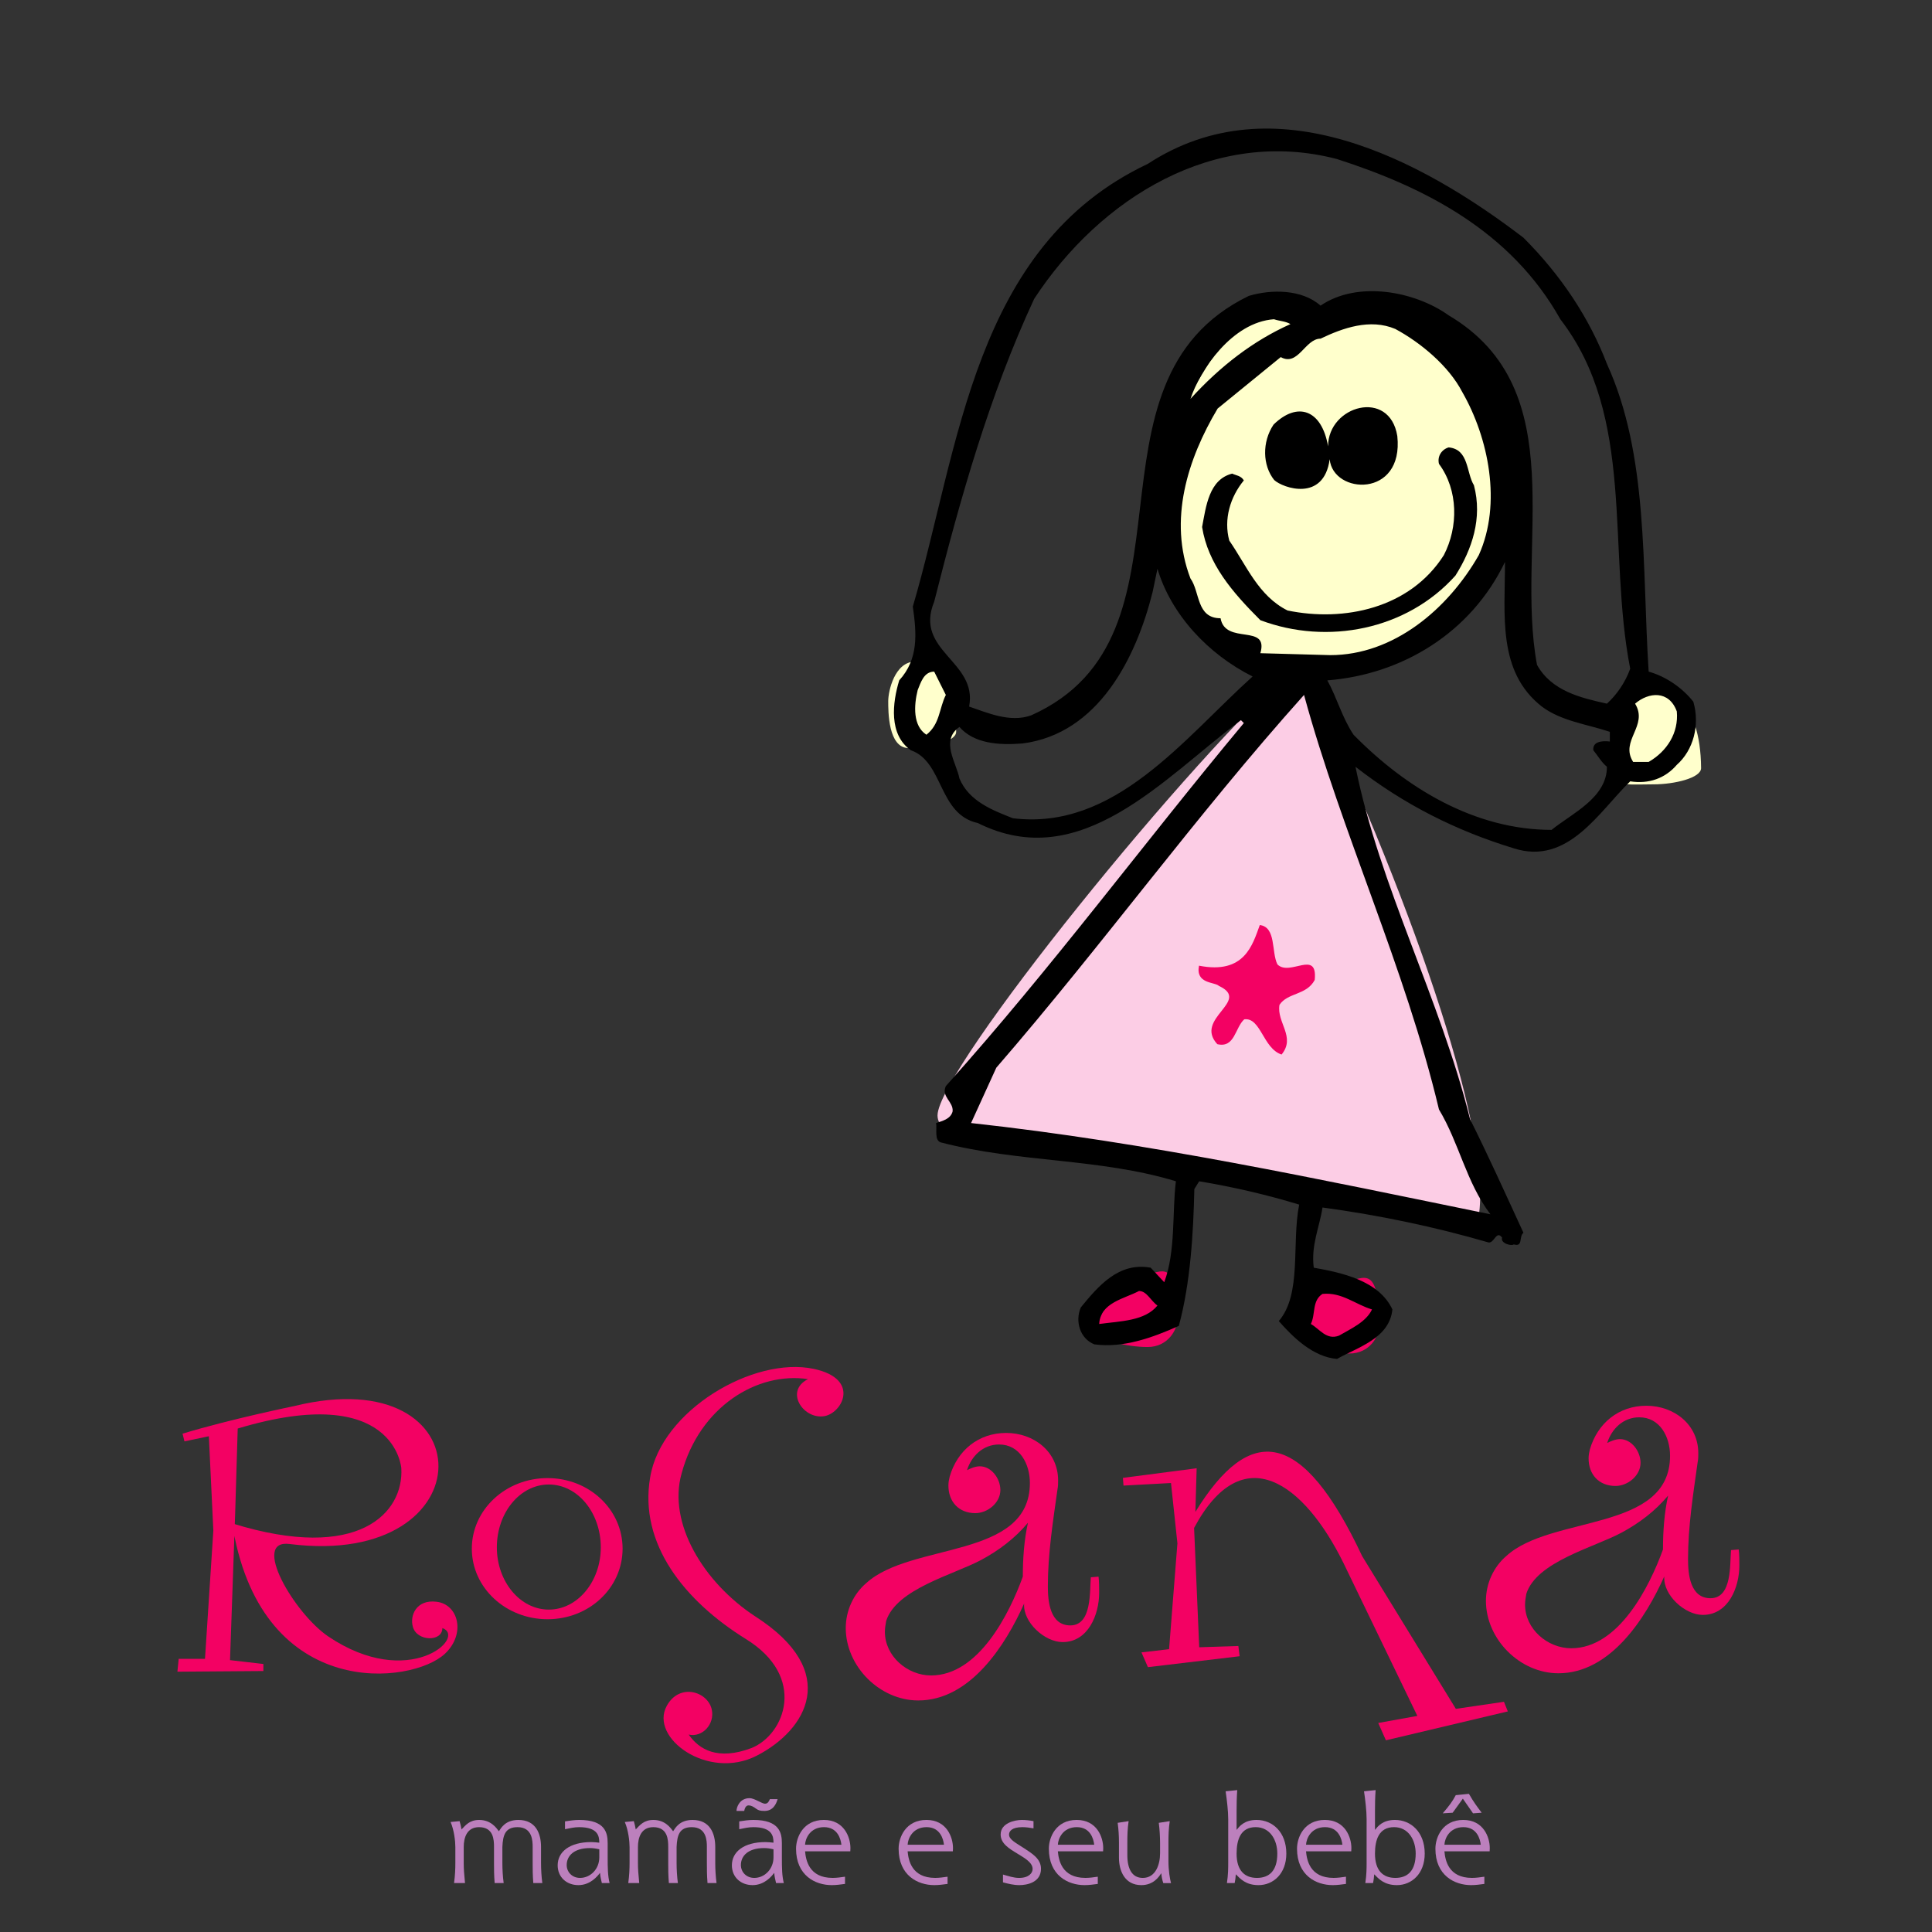
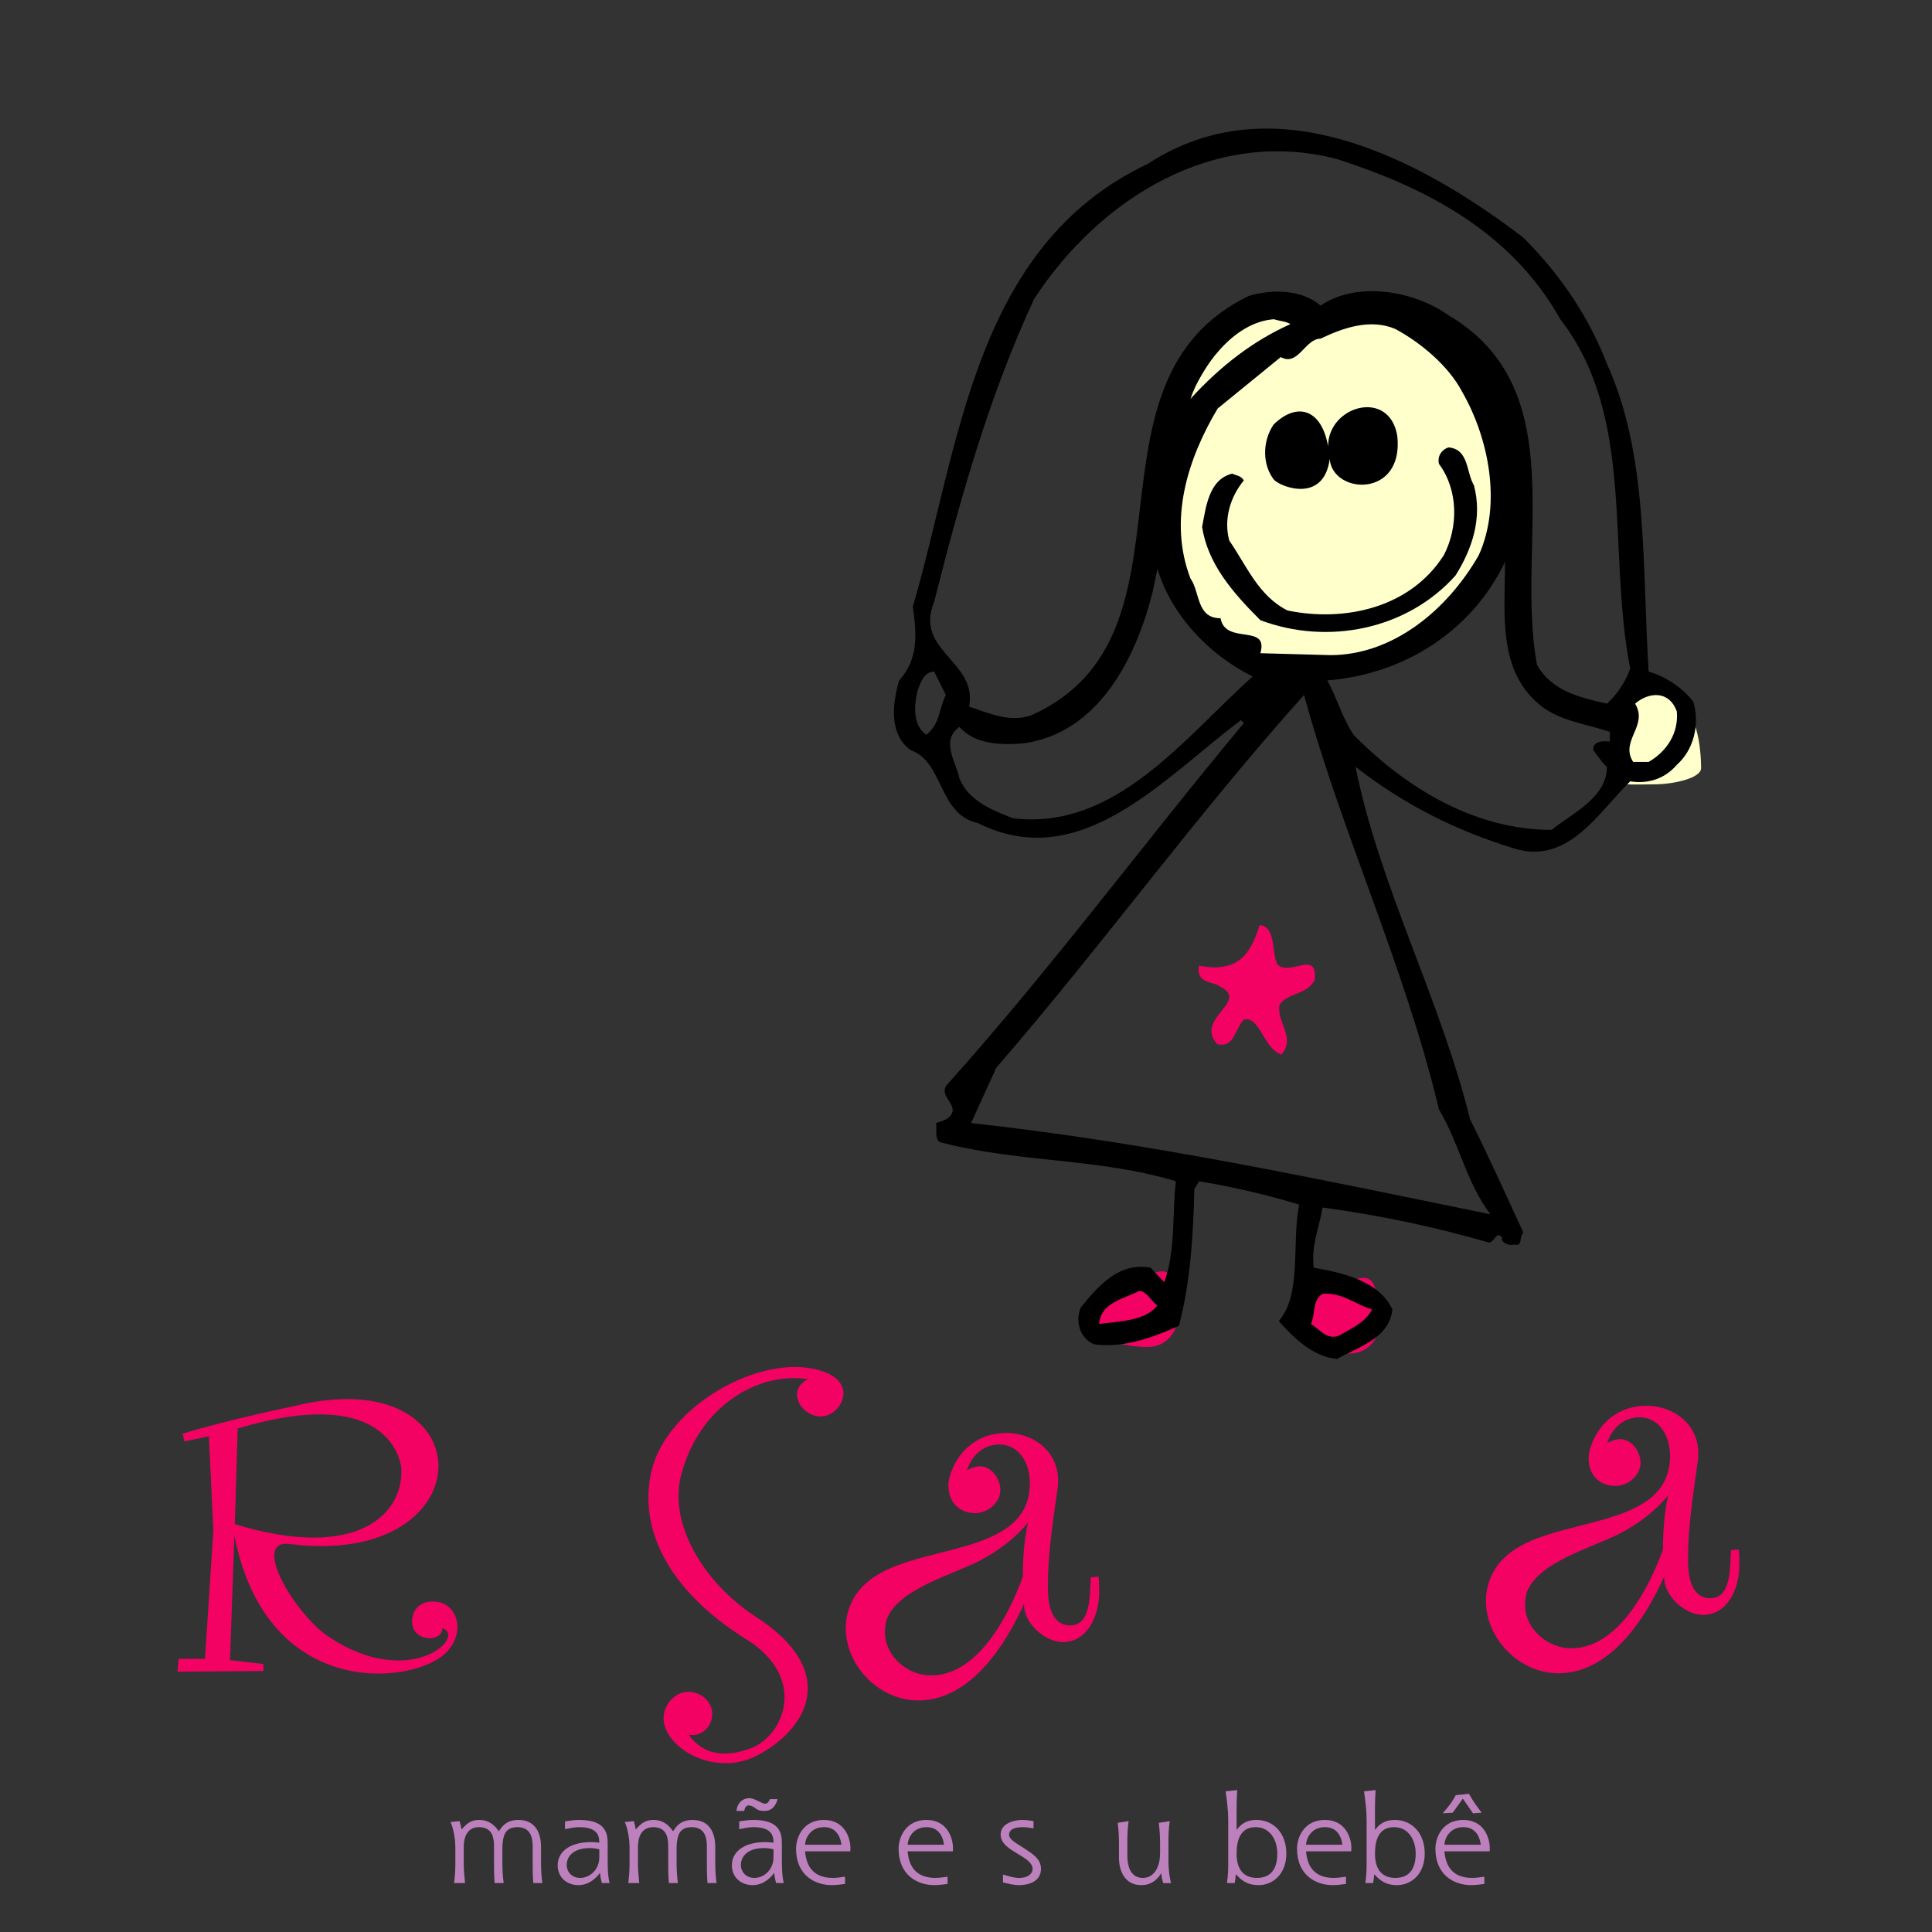
<svg xmlns="http://www.w3.org/2000/svg" version="1.0" id="Layer_1" x="0px" y="0px" width="192.756px" height="192.756px" viewBox="0 0 192.756 192.756" enable-background="new 0 0 192.756 192.756" xml:space="preserve">
  <rect x="0" y="0" width="192.756" height="192.756" fill="#333333" stroke="none" />
  <g>
    <g>
	</g>
    <path fill-rule="evenodd" clip-rule="evenodd" fill="#F30163" d="M117.472,131.634c-0.047-6.857-1.846-4.336-3.903-4.336   c-2.06,0-4.155,4.426-4.155,5.414s3.025,1.68,5.084,1.68S117.472,132.622,117.472,131.634z" />
    <path fill-rule="evenodd" clip-rule="evenodd" fill="#F30163" d="M137.607,132.28c-0.047-6.857-1.845-4.334-3.903-4.334   c-2.06,0-4.156,4.426-4.156,5.414s3.026,1.68,5.085,1.68S137.607,133.271,137.607,132.28z" />
-     <path fill-rule="evenodd" clip-rule="evenodd" fill="#FFFFCC" d="M95.395,73.014c-0.045-6.856-2.021-7.006-4.079-7.006   c-2.059,0-2.697,2.948-2.697,3.937s-0.02,4.69,2.04,4.69C92.717,74.635,95.395,74.003,95.395,73.014z" />
    <path fill-rule="evenodd" clip-rule="evenodd" fill="#FFFFCC" d="M169.718,76.634c-0.047-6.856-3.458-8.49-5.517-8.49   c-2.06,0-3.365,8.343-3.365,9.333c0,0.989,2.087,0.777,4.146,0.777C167.04,78.254,169.718,77.623,169.718,76.634z" />
    <path fill-rule="evenodd" clip-rule="evenodd" fill="#FFFFCC" d="M147.488,57.762c6.763-9.521-0.166-31.191-23.216-25.724   c-2.059,0-8.654,12.933-8.654,13.921c-0.432,9.907,6.982,21.12,9.041,21.12C141.976,69.574,147.488,58.752,147.488,57.762z" />
-     <path fill-rule="evenodd" clip-rule="evenodd" fill="#FCCDE5" d="M93.537,111.29c0-4.543,25.503-36.092,36.104-45.183   c11.084,23.164,18.979,46.177,17.945,54.837c0,4.543-15.636-4.646-25.094-4.646S93.537,115.835,93.537,111.29z" />
    <path d="M153.833,70.496c-4.455-3.486-3.68-9.104-3.68-14.431c-3.39,7.071-10.267,11.234-17.725,11.816   c0.969,1.744,1.453,3.68,2.615,5.424c5.23,5.327,12.107,9.492,19.759,9.492c2.032-1.646,5.521-3.196,5.521-6.295   c-0.582-0.485-0.872-1.067-1.355-1.647c-0.098-0.873,0.871-0.968,1.646-0.873v-0.968C158.289,72.24,155.771,71.949,153.833,70.496z    M128.749,32.335c-0.484-0.291-1.065-0.291-1.646-0.484c-4.165,0.291-7.361,5.036-8.33,7.942   C121.775,36.5,125.068,33.982,128.749,32.335z M155.675,31.851c-4.94-8.813-13.561-13.172-22.277-15.981   c-12.203-3.196-23.633,3.874-30.219,13.947c-4.455,9.587-7.36,19.855-9.975,30.218c-2.034,4.939,4.358,5.909,3.486,10.46   c1.743,0.582,4.068,1.647,6.199,0.871c17.725-7.942,3.971-33.221,21.695-41.84c2.228-0.679,5.327-0.679,7.167,0.968   c3.681-2.518,9.396-1.453,12.784,0.968c12.592,7.459,6.587,22.955,8.813,34.868c1.454,2.615,4.36,3.293,6.975,3.874   c0.969-0.871,1.84-2.13,2.324-3.486C160.323,54.806,163.229,41.634,155.675,31.851z M124.972,67.493   c-4.455-2.228-8.137-6.198-9.492-10.751l-0.484,2.326c-1.646,6.586-5.424,14.14-12.978,15.108c-2.423,0.194-4.843,0-6.296-1.647   c-1.938,1.357-0.291,3.584,0,5.135c0.968,2.324,3.389,3.195,5.326,3.971C111.218,82.893,118.095,73.692,124.972,67.493z    M94.366,69.333l-1.162-2.324c-1.065,0-1.356,1.163-1.647,1.839c-0.387,1.55-0.484,3.585,0.872,4.456   C93.784,72.24,93.688,70.689,94.366,69.333z M145.892,39.116c-1.356-2.616-4.164-4.941-6.684-6.297   c-2.518-1.065-5.229-0.097-7.457,0.969c-1.55,0-2.229,2.809-3.971,1.84l-6.296,5.133c-3.003,5.038-4.939,11.139-2.712,16.951   c0.969,1.356,0.58,3.971,3.003,3.971c0.484,2.712,4.843,0.483,3.971,3.487l6.974,0.193c6.295,0,11.72-4.553,14.819-9.977   C149.863,50.253,148.507,43.667,145.892,39.116z M167.296,70.98c-0.774-2.132-2.809-1.938-4.163-0.776   c1.354,2.229-1.551,3.682-0.194,5.812h1.549C166.328,74.952,167.49,73.111,167.296,70.98z M143.566,110.69   c-3.39-14.237-9.685-27.507-13.462-41.357c-10.848,12.107-20.049,24.892-30.703,37.193l-2.518,5.52   c17.725,1.938,34.771,5.619,51.816,9.104C146.278,117.954,145.601,114.079,143.566,110.69z M115.479,130.255   c-0.678-0.484-1.065-1.453-1.84-1.453c-1.453,0.775-3.875,1.162-3.972,3.293C111.8,131.804,114.22,131.804,115.479,130.255z    M136.885,130.642c-1.647-0.484-3.003-1.742-4.939-1.549c-1.066,0.678-0.679,2.033-1.163,3.002c0.872,0.484,1.55,1.646,2.809,1.162   C134.754,132.579,136.303,131.901,136.885,130.642z M160.323,36.306c4.164,9.104,3.486,20.146,4.164,30.703   c1.745,0.483,3.391,1.646,4.457,3.001c0.677,2.326,0,4.844-1.648,6.297c-1.161,1.356-2.809,1.936-4.648,1.646   c-3.101,3.003-6.199,8.427-11.623,6.683c-5.714-1.743-10.943-4.357-15.787-8.134c2.422,12.008,8.427,23.05,11.429,35.158   c1.841,3.68,3.585,7.553,5.327,11.332c-0.484,0.387,0,1.451-0.969,1.162c-0.193,0.193-1.355-0.096-1.161-0.678   c-0.582-0.775-0.775,0.582-1.356,0.484c-5.326-1.551-10.848-2.713-16.562-3.488c-0.291,1.938-1.163,3.777-0.872,6.006   c2.712,0.484,6.488,1.258,7.845,4.164c-0.29,2.906-3.486,3.777-5.521,4.939c-2.421-0.193-4.455-2.227-5.811-3.777   c2.324-2.711,1.258-7.746,2.033-11.621c-3.195-0.971-6.488-1.744-9.977-2.326l-0.483,0.775c-0.097,4.359-0.388,9.396-1.55,13.656   c-2.615,1.164-5.521,2.229-8.426,1.84c-1.453-0.58-1.938-2.324-1.356-3.68c1.743-2.131,3.777-4.553,6.974-3.971l1.355,1.453   c1.162-3.1,0.775-6.973,1.162-10.074c-7.651-2.324-15.593-1.838-23.438-3.873c-0.678-0.193-0.388-1.26-0.484-1.938   c0.581-0.193,1.452-0.387,1.646-1.162c0.097-0.969-1.162-1.453-0.678-2.52c10.75-12.008,19.565-24.018,29.733-36.222l-0.289-0.291   c-7.749,5.812-15.981,15.399-26.248,10.267c-3.971-0.871-3.39-6.102-6.683-7.264c-2.227-1.55-1.84-4.747-1.162-6.974   c1.938-2.131,1.743-4.648,1.356-7.36c4.649-15.788,6.005-35.933,23.438-44.166c12.592-8.233,27.217-0.484,37.482,7.36   C155.771,27.492,158.581,31.753,160.323,36.306z" />
    <path d="M139.41,43.505c0.665,6.222-6.423,5.849-6.747,2.311c-0.582,4.293-4.66,2.886-5.536,2.076   c-1.163-1.453-1.229-3.786-0.066-5.528c2.368-2.324,4.805-1.53,5.441,2.169C132.502,40.456,138.643,38.743,139.41,43.505z" />
    <path d="M147.054,48.414c0.872,3.292-0.193,6.392-1.841,9.007c-4.842,5.424-12.784,6.974-19.467,4.455   c-2.809-2.808-5.229-5.617-5.812-9.297c0.388-2.034,0.679-4.747,3.003-5.327c0.388,0.193,0.872,0.193,1.161,0.678   c-1.355,1.646-2.033,3.874-1.452,6.005c1.743,2.519,2.905,5.52,5.812,6.973c5.617,1.162,12.203-0.193,15.594-5.521   c1.453-2.808,1.453-6.489-0.485-9.104c-0.193-0.775,0.292-1.454,0.969-1.646C146.569,44.829,146.278,47.154,147.054,48.414z" />
    <path fill="#FFFFFF" d="M126.425,69.333l-0.97,0.871L126.425,69.333z" />
    <path fill="#F30163" d="M127.449,96.22c1.239,1.24,4.03-1.551,3.721,1.55c-0.827,1.55-2.688,1.239-3.515,2.481   c-0.31,1.756,1.654,3.205,0.207,4.961c-1.86-0.621-2.066-3.721-3.721-3.515c-0.93,0.827-0.93,2.894-2.688,2.481   c-2.377-2.584,3.425-4.291,0.161-5.811c-0.413-0.414-2.351-0.18-1.99-2.021c4.561,0.9,5.344-2.092,6.067-4.055   C127.346,92.499,126.829,94.979,127.449,96.22z" />
    <path fill="#F30163" d="M23.269,152.639l-0.064-0.641c12.609,3.905,17.09-1.088,16.834-5.504c0,0-0.576-8.705-16.322-3.969   l-0.256,8.513l-0.512,14.594l3.328,0.384v0.704l-8.577,0.064l0.128-1.28h2.624l0.833-12.802l-0.448-9.408l-2.432,0.512   l-0.192-0.769c4.865-1.472,11.137-2.752,11.137-2.752c19.202-4.736,19.33,16.258-0.448,13.762c-3.905-0.513,0.448,6.912,3.84,9.217   c8.065,5.44,13.89,0.064,11.393-0.832c0,1.408-2.56,1.344-2.944-0.128c-0.32-1.088,0.32-2.753,2.368-2.496   c2.176,0.256,2.944,3.2,0.833,5.185C41.127,168.064,26.341,169.792,23.269,152.639z" />
-     <path fill="#F30163" d="M54.627,161.551c-4.16,0-7.553-3.136-7.553-7.04c0-3.905,3.393-7.041,7.553-7.041   c4.161,0,7.489,3.136,7.489,7.041C62.116,158.415,58.788,161.551,54.627,161.551z M54.756,148.109c-2.88,0-5.185,2.816-5.185,6.272   c0,3.393,2.304,6.209,5.185,6.209c2.88,0,5.185-2.816,5.185-6.209C59.94,150.926,57.636,148.109,54.756,148.109z" />
    <path fill="#F30163" d="M80.614,137.597c-5.057-0.768-10.817,2.753-12.609,9.409c-1.408,4.929,2.176,10.881,7.361,14.273   c8.577,5.505,5.12,11.329,0.128,13.89c-4.865,2.496-10.753-1.792-8.961-4.992c1.28-2.305,4.096-1.408,4.48,0.384   c0.32,1.472-0.96,2.816-2.304,2.496c1.024,1.473,2.88,2.624,6.272,1.344c3.329-1.344,5.569-7.104-0.576-10.881   c-6.081-3.776-10.689-9.473-9.537-16.13c1.088-6.656,10.305-12.097,16.322-10.816c4.801,1.023,2.752,4.608,0.896,4.736   C80.038,141.501,78.31,138.749,80.614,137.597z" />
    <path fill="#F30163" d="M106.016,163.831c-1.792,0-3.968-1.984-3.84-3.841c-1.856,4.16-5.377,9.665-10.562,9.665   c-3.84,0-7.232-3.393-7.232-7.232c0-1.729,0.768-3.393,2.048-4.48c4.48-4.097,16.322-2.368,16.322-9.985   c0-1.92-1.024-3.841-3.072-3.841c-1.601,0-2.753,1.152-3.201,2.561c0.384-0.191,0.832-0.384,1.28-0.384   c1.152,0,2.049,1.216,2.049,2.368c0,1.28-1.28,2.305-2.497,2.305c-1.664,0-2.688-1.152-2.688-2.753c0-0.32,0.064-0.64,0.128-0.896   c0.768-2.625,2.88-4.353,5.633-4.353c2.752,0,5.185,1.855,5.185,4.736c0,0.32,0,0.576-0.064,0.896   c-0.448,3.201-0.96,6.401-0.96,9.665c0,1.473,0.191,3.905,2.24,3.905c2.176,0,1.92-3.393,2.048-4.801l0.769-0.064   c0.063,0.513,0.063,1.089,0.063,1.601C109.664,161.078,108.576,163.831,106.016,163.831z M97.887,155.638   c-2.752,1.473-8.449,2.881-9.473,6.081c-0.064,0.384-0.128,0.704-0.128,1.088c0,2.433,2.24,4.353,4.608,4.353   c4.736,0,7.809-6.145,9.153-9.857c0-1.792,0.128-3.648,0.512-5.376C101.279,153.462,99.68,154.678,97.887,155.638z" />
-     <path fill="#F30163" d="M138.273,173.63l-0.768-1.729l3.904-0.704l-7.36-15.233c-3.905-7.938-10.05-12.609-14.914-3.521   l0.512,11.905l3.904-0.128l0.129,1.023l-9.153,1.089l-0.641-1.473l2.753-0.32l0.832-10.561l-0.641-6.017l-4.736,0.256l-0.063-0.769   l7.36-0.96l-0.128,4.353c5.44-8.833,10.625-8.385,16.642,4.417l9.346,15.233l4.8-0.704l0.385,0.96L138.273,173.63z" />
    <path fill="#F30163" d="M169.886,161.119c-1.792,0-3.969-1.984-3.841-3.841c-1.856,4.16-5.376,9.665-10.561,9.665   c-3.841,0-7.233-3.393-7.233-7.232c0-1.729,0.769-3.393,2.049-4.48c4.48-4.097,16.321-2.368,16.321-9.985   c0-1.92-1.024-3.841-3.072-3.841c-1.601,0-2.752,1.152-3.2,2.561c0.384-0.191,0.832-0.384,1.28-0.384   c1.151,0,2.048,1.216,2.048,2.368c0,1.28-1.28,2.305-2.496,2.305c-1.664,0-2.688-1.152-2.688-2.753c0-0.32,0.064-0.64,0.128-0.896   c0.769-2.625,2.881-4.353,5.633-4.353s5.185,1.855,5.185,4.736c0,0.32,0,0.576-0.064,0.896c-0.447,3.201-0.96,6.401-0.96,9.665   c0,1.473,0.192,3.905,2.24,3.905c2.177,0,1.921-3.393,2.049-4.801l0.768-0.064c0.064,0.513,0.064,1.089,0.064,1.601   C173.534,158.366,172.445,161.119,169.886,161.119z M161.757,152.926c-2.753,1.473-8.449,2.881-9.474,6.081   c-0.063,0.384-0.128,0.704-0.128,1.088c0,2.433,2.24,4.353,4.608,4.353c4.737,0,7.81-6.145,9.153-9.857   c0-1.792,0.128-3.648,0.512-5.376C165.149,150.75,163.549,151.966,161.757,152.926z" />
    <g>
      <path fill-rule="evenodd" clip-rule="evenodd" fill="#BC80BD" d="M45.302,187.875c0.103-0.792,0.128-1.404,0.128-1.992v-1.607    c0-0.553-0.115-1.668-0.476-2.496l0.9-0.084c0.09,0.288,0.142,0.563,0.193,0.827c0.412-0.432,0.81-0.947,1.761-0.947    c1.196,0,1.736,0.828,1.967,1.128c0.231-0.349,0.655-1.128,1.941-1.128c1.736,0,2.263,1.344,2.263,2.7v1.607    c0,0.588,0.039,1.344,0.128,1.992h-0.9c-0.064-0.792-0.064-1.404-0.064-1.992v-1.607c0-0.601-0.026-1.98-1.504-1.98    c-1.221,0-1.465,0.768-1.517,1.98v1.607c0,0.588,0.039,1.344,0.129,1.992h-0.9c-0.064-0.792-0.064-1.404-0.064-1.992v-1.607    c0-0.708-0.039-1.98-1.491-1.98c-1.221,0-1.53,1.056-1.53,1.98v1.607c0,0.588,0.039,1.092,0.128,1.992H45.302z" />
      <path fill-rule="evenodd" clip-rule="evenodd" fill="#BC80BD" d="M60.048,187.875c-0.064-0.324-0.167-0.636-0.18-0.996h-0.025    c-0.231,0.312-0.952,1.2-2.134,1.2s-2.07-0.792-2.07-1.98c0-1.332,1.183-2.315,3.355-2.315c0.257,0,0.54,0.036,0.797,0.06    c0-0.647-0.128-1.548-2.018-1.548c-0.476,0-0.938,0.108-1.401,0.204v-0.78c0.463-0.072,0.938-0.144,1.414-0.144    c2.584,0,2.841,1.271,2.841,2.315v1.416c0,1.068,0.013,1.849,0.193,2.568H60.048z M59.791,184.503    c-0.309-0.072-0.63-0.12-0.938-0.12c-1.594,0-2.314,0.78-2.314,1.692c0,0.672,0.514,1.284,1.337,1.284    c1.016,0,1.916-0.864,1.916-2.053V184.503z" />
      <path fill-rule="evenodd" clip-rule="evenodd" fill="#BC80BD" d="M62.683,187.875c0.103-0.792,0.129-1.404,0.129-1.992v-1.607    c0-0.553-0.116-1.668-0.476-2.496l0.9-0.084c0.09,0.288,0.142,0.563,0.193,0.827c0.412-0.432,0.81-0.947,1.761-0.947    c1.196,0,1.736,0.828,1.967,1.128c0.231-0.349,0.655-1.128,1.941-1.128c1.736,0,2.263,1.344,2.263,2.7v1.607    c0,0.588,0.039,1.344,0.128,1.992h-0.9c-0.064-0.792-0.064-1.404-0.064-1.992v-1.607c0-0.601-0.026-1.98-1.504-1.98    c-1.221,0-1.465,0.768-1.517,1.98v1.607c0,0.588,0.039,1.344,0.129,1.992h-0.9c-0.064-0.792-0.064-1.404-0.064-1.992v-1.607    c0-0.708-0.039-1.98-1.491-1.98c-1.221,0-1.53,1.056-1.53,1.98v1.607c0,0.588,0.039,1.092,0.128,1.992H62.683z" />
      <path fill-rule="evenodd" clip-rule="evenodd" fill="#BC80BD" d="M77.429,187.875c-0.064-0.324-0.167-0.636-0.18-0.996h-0.025    c-0.231,0.312-0.952,1.2-2.134,1.2s-2.07-0.792-2.07-1.98c0-1.332,1.183-2.315,3.355-2.315c0.257,0,0.54,0.036,0.797,0.06    c0-0.647-0.128-1.548-2.018-1.548c-0.476,0-0.938,0.108-1.401,0.204v-0.78c0.463-0.072,0.938-0.144,1.414-0.144    c2.584,0,2.841,1.271,2.841,2.315v1.416c0,1.068,0.013,1.849,0.193,2.568H77.429z M73.482,180.675    c0-0.384,0.321-1.271,1.298-1.271c0.27,0,0.591,0.155,0.887,0.3c0.27,0.132,0.514,0.252,0.656,0.252    c0.295,0,0.398-0.252,0.488-0.456h0.771c-0.142,0.492-0.45,1.176-1.312,1.176c-0.424,0-0.617-0.06-0.823-0.216    c-0.27-0.204-0.527-0.336-0.746-0.336c-0.154,0-0.36,0.072-0.45,0.552H73.482z M77.171,184.503c-0.308-0.072-0.63-0.12-0.938-0.12    c-1.594,0-2.314,0.78-2.314,1.692c0,0.672,0.514,1.284,1.337,1.284c1.016,0,1.916-0.864,1.916-2.053V184.503z" />
      <path fill-rule="evenodd" clip-rule="evenodd" fill="#BC80BD" d="M84.307,187.959c-0.45,0.06-0.875,0.12-1.324,0.12    c-1.646,0-3.561-0.96-3.561-3.636c0-1.128,0.707-2.868,2.777-2.868c2.031,0,2.648,1.74,2.648,2.808    c0,0.108-0.013,0.216-0.013,0.324h-4.512c0.077,0.828,0.36,2.652,2.751,2.652c0.412,0,0.823-0.061,1.234-0.12V187.959z     M83.947,184.047c-0.064-0.563-0.373-1.752-1.736-1.752c-1.388,0-1.864,1.14-1.89,1.752H83.947z" />
      <path fill-rule="evenodd" clip-rule="evenodd" fill="#BC80BD" d="M94.54,187.959c-0.45,0.06-0.874,0.12-1.324,0.12    c-1.646,0-3.561-0.96-3.561-3.636c0-1.128,0.707-2.868,2.777-2.868c2.031,0,2.648,1.74,2.648,2.808    c0,0.108-0.013,0.216-0.013,0.324h-4.513c0.077,0.828,0.36,2.652,2.751,2.652c0.411,0,0.823-0.061,1.234-0.12V187.959z     M94.18,184.047c-0.064-0.563-0.373-1.752-1.735-1.752c-1.389,0-1.864,1.14-1.89,1.752H94.18z" />
      <path fill-rule="evenodd" clip-rule="evenodd" fill="#BC80BD" d="M103.114,182.415c-0.36-0.061-0.732-0.12-1.105-0.12    c-1.041,0-1.337,0.396-1.337,0.744c0,0.504,0.732,0.852,1.491,1.355c0.759,0.505,1.697,1.032,1.697,2.053    c0,1.355-1.376,1.632-2.16,1.632c-0.553,0-1.105-0.132-1.633-0.276v-0.779c0.527,0.144,1.055,0.336,1.607,0.336    c0.977,0,1.35-0.492,1.35-0.889c0-0.636-0.746-1.067-1.518-1.536c-0.835-0.504-1.671-1.008-1.671-1.907    c0-1.128,1.376-1.452,2.121-1.452c0.386,0,0.784,0.048,1.157,0.12V182.415z" />
-       <path fill-rule="evenodd" clip-rule="evenodd" fill="#BC80BD" d="M109.529,187.959c-0.45,0.06-0.874,0.12-1.324,0.12    c-1.646,0-3.561-0.96-3.561-3.636c0-1.128,0.707-2.868,2.776-2.868c2.031,0,2.648,1.74,2.648,2.808    c0,0.108-0.013,0.216-0.013,0.324h-4.513c0.077,0.828,0.36,2.652,2.751,2.652c0.411,0,0.823-0.061,1.234-0.12V187.959z     M109.169,184.047c-0.063-0.563-0.372-1.752-1.735-1.752c-1.389,0-1.864,1.14-1.89,1.752H109.169z" />
      <path fill-rule="evenodd" clip-rule="evenodd" fill="#BC80BD" d="M116.06,187.875c-0.103-0.312-0.18-0.672-0.192-0.96h-0.025    c-0.193,0.3-0.746,1.164-1.967,1.164c-1.685,0-2.237-1.464-2.237-2.725v-1.487c0-0.744-0.039-1.32-0.129-2.004l1.093-0.168    c-0.115,0.768-0.128,1.416-0.128,2.172v1.224c0,1.356,0.463,2.269,1.542,2.269c1.299,0,1.723-1.368,1.723-2.448v-1.044    c0-0.54-0.038-1.345-0.128-2.004l1.093-0.168c-0.116,0.792-0.129,1.428-0.129,2.172v1.824c0,0.947,0.154,1.823,0.257,2.184H116.06    z" />
      <path fill-rule="evenodd" clip-rule="evenodd" fill="#BC80BD" d="M122.411,187.875c0.128-0.828,0.128-1.548,0.128-1.992v-4.404    c0-0.768-0.128-1.884-0.257-2.76l1.157-0.12c-0.052,0.732-0.064,1.356-0.064,2.04v1.908h0.025c0.231-0.3,0.72-0.972,1.967-0.972    c1.595,0,2.97,1.212,2.97,3.359c0,2.017-1.311,3.145-2.776,3.145c-1.26,0-1.812-0.624-2.263-1.08    c-0.025,0.348-0.052,0.576-0.116,0.876H122.411z M125.406,187.359c1.234,0,2.031-0.721,2.031-2.425c0-1.355-0.72-2.64-2.16-2.64    c-1.504,0-1.902,1.26-1.902,2.64C123.375,186.651,124.197,187.359,125.406,187.359z" />
      <path fill-rule="evenodd" clip-rule="evenodd" fill="#BC80BD" d="M134.289,187.959c-0.45,0.06-0.874,0.12-1.324,0.12    c-1.646,0-3.561-0.96-3.561-3.636c0-1.128,0.707-2.868,2.776-2.868c2.031,0,2.648,1.74,2.648,2.808    c0,0.108-0.013,0.216-0.013,0.324h-4.513c0.077,0.828,0.36,2.652,2.751,2.652c0.412,0,0.823-0.061,1.234-0.12V187.959z     M133.93,184.047c-0.064-0.563-0.373-1.752-1.736-1.752c-1.388,0-1.863,1.14-1.89,1.752H133.93z" />
      <path fill-rule="evenodd" clip-rule="evenodd" fill="#BC80BD" d="M136.218,187.875c0.129-0.828,0.129-1.548,0.129-1.992v-4.404    c0-0.768-0.129-1.884-0.258-2.76l1.157-0.12c-0.052,0.732-0.064,1.356-0.064,2.04v1.908h0.026c0.23-0.3,0.72-0.972,1.967-0.972    c1.594,0,2.97,1.212,2.97,3.359c0,2.017-1.312,3.145-2.777,3.145c-1.26,0-1.812-0.624-2.263-1.08    c-0.025,0.348-0.051,0.576-0.115,0.876H136.218z M139.213,187.359c1.234,0,2.031-0.721,2.031-2.425c0-1.355-0.72-2.64-2.159-2.64    c-1.505,0-1.903,1.26-1.903,2.64C137.182,186.651,138.005,187.359,139.213,187.359z" />
      <path fill-rule="evenodd" clip-rule="evenodd" fill="#BC80BD" d="M148.097,187.959c-0.45,0.06-0.875,0.12-1.324,0.12    c-1.646,0-3.562-0.96-3.562-3.636c0-1.128,0.707-2.868,2.777-2.868c2.031,0,2.647,1.74,2.647,2.808    c0,0.108-0.013,0.216-0.013,0.324h-4.512c0.077,0.828,0.359,2.652,2.751,2.652c0.411,0,0.822-0.061,1.234-0.12V187.959z     M143.944,180.915c0.707-0.828,0.964-1.188,1.298-1.812l1.312-0.132c0.527,0.912,0.784,1.225,1.272,1.884l-0.861,0.061    l-1.016-1.464l-1.016,1.403L143.944,180.915z M147.736,184.047c-0.064-0.563-0.373-1.752-1.735-1.752    c-1.389,0-1.864,1.14-1.89,1.752H147.736z" />
    </g>
  </g>
</svg>